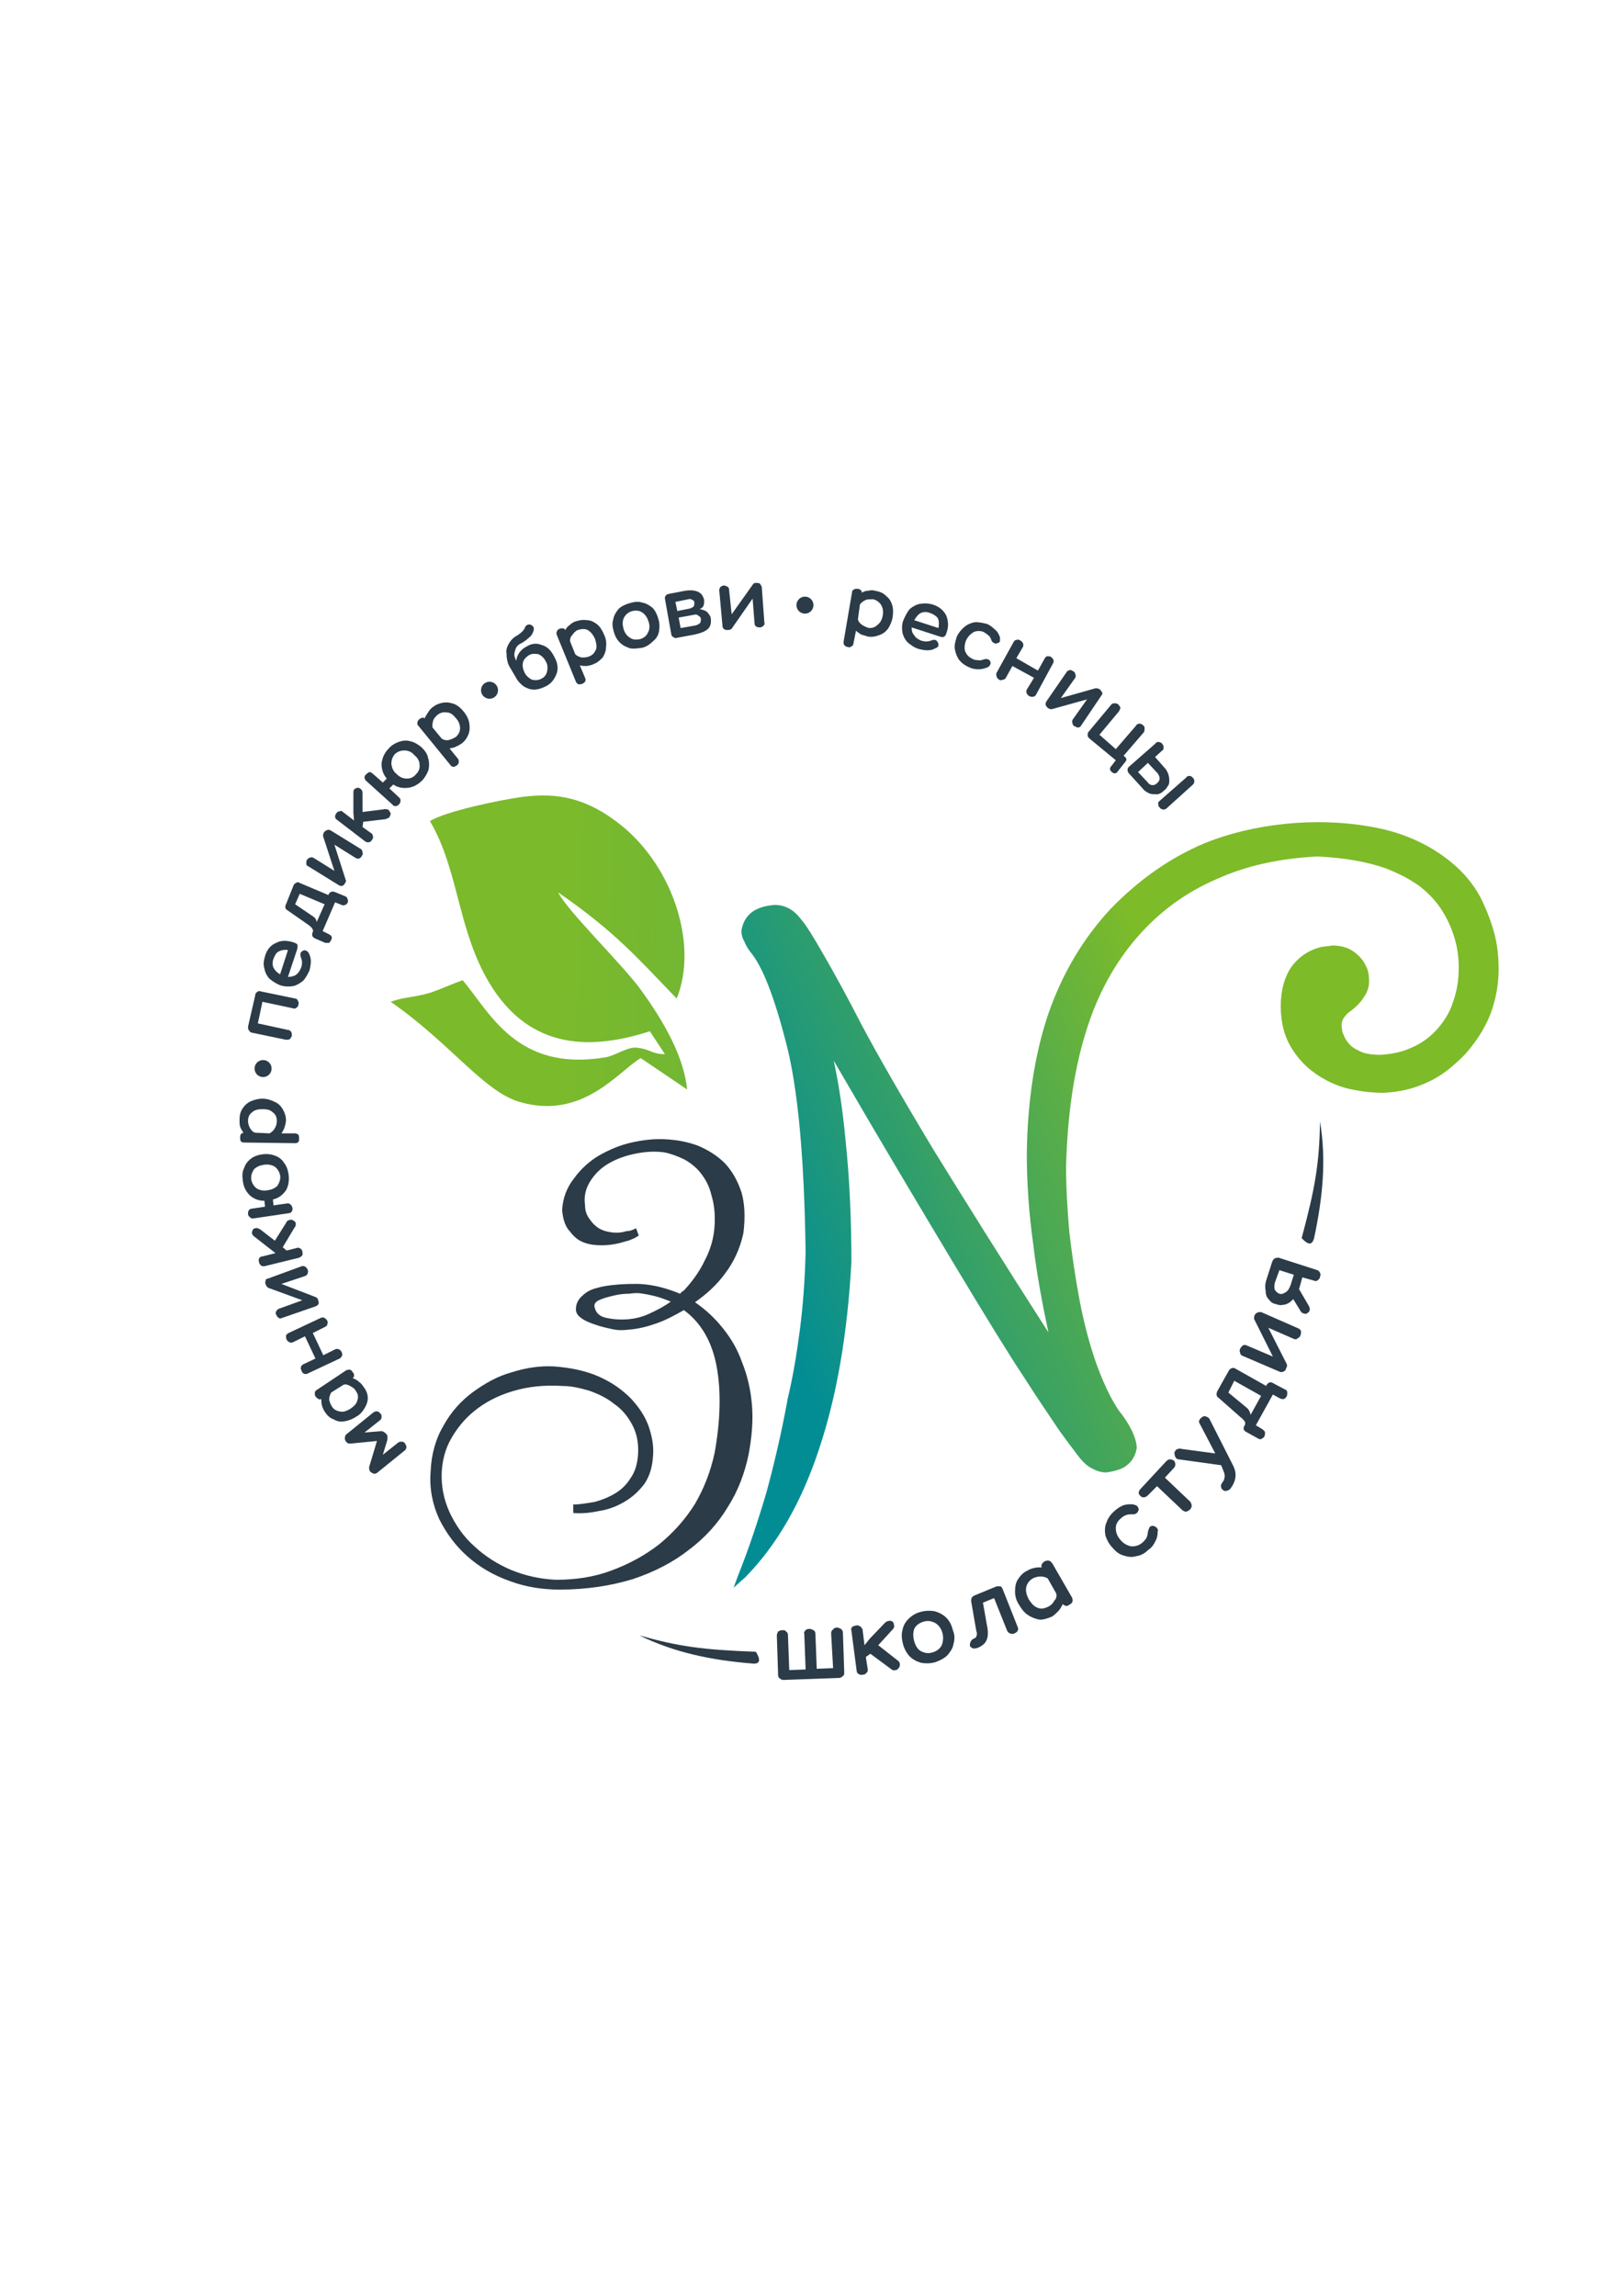
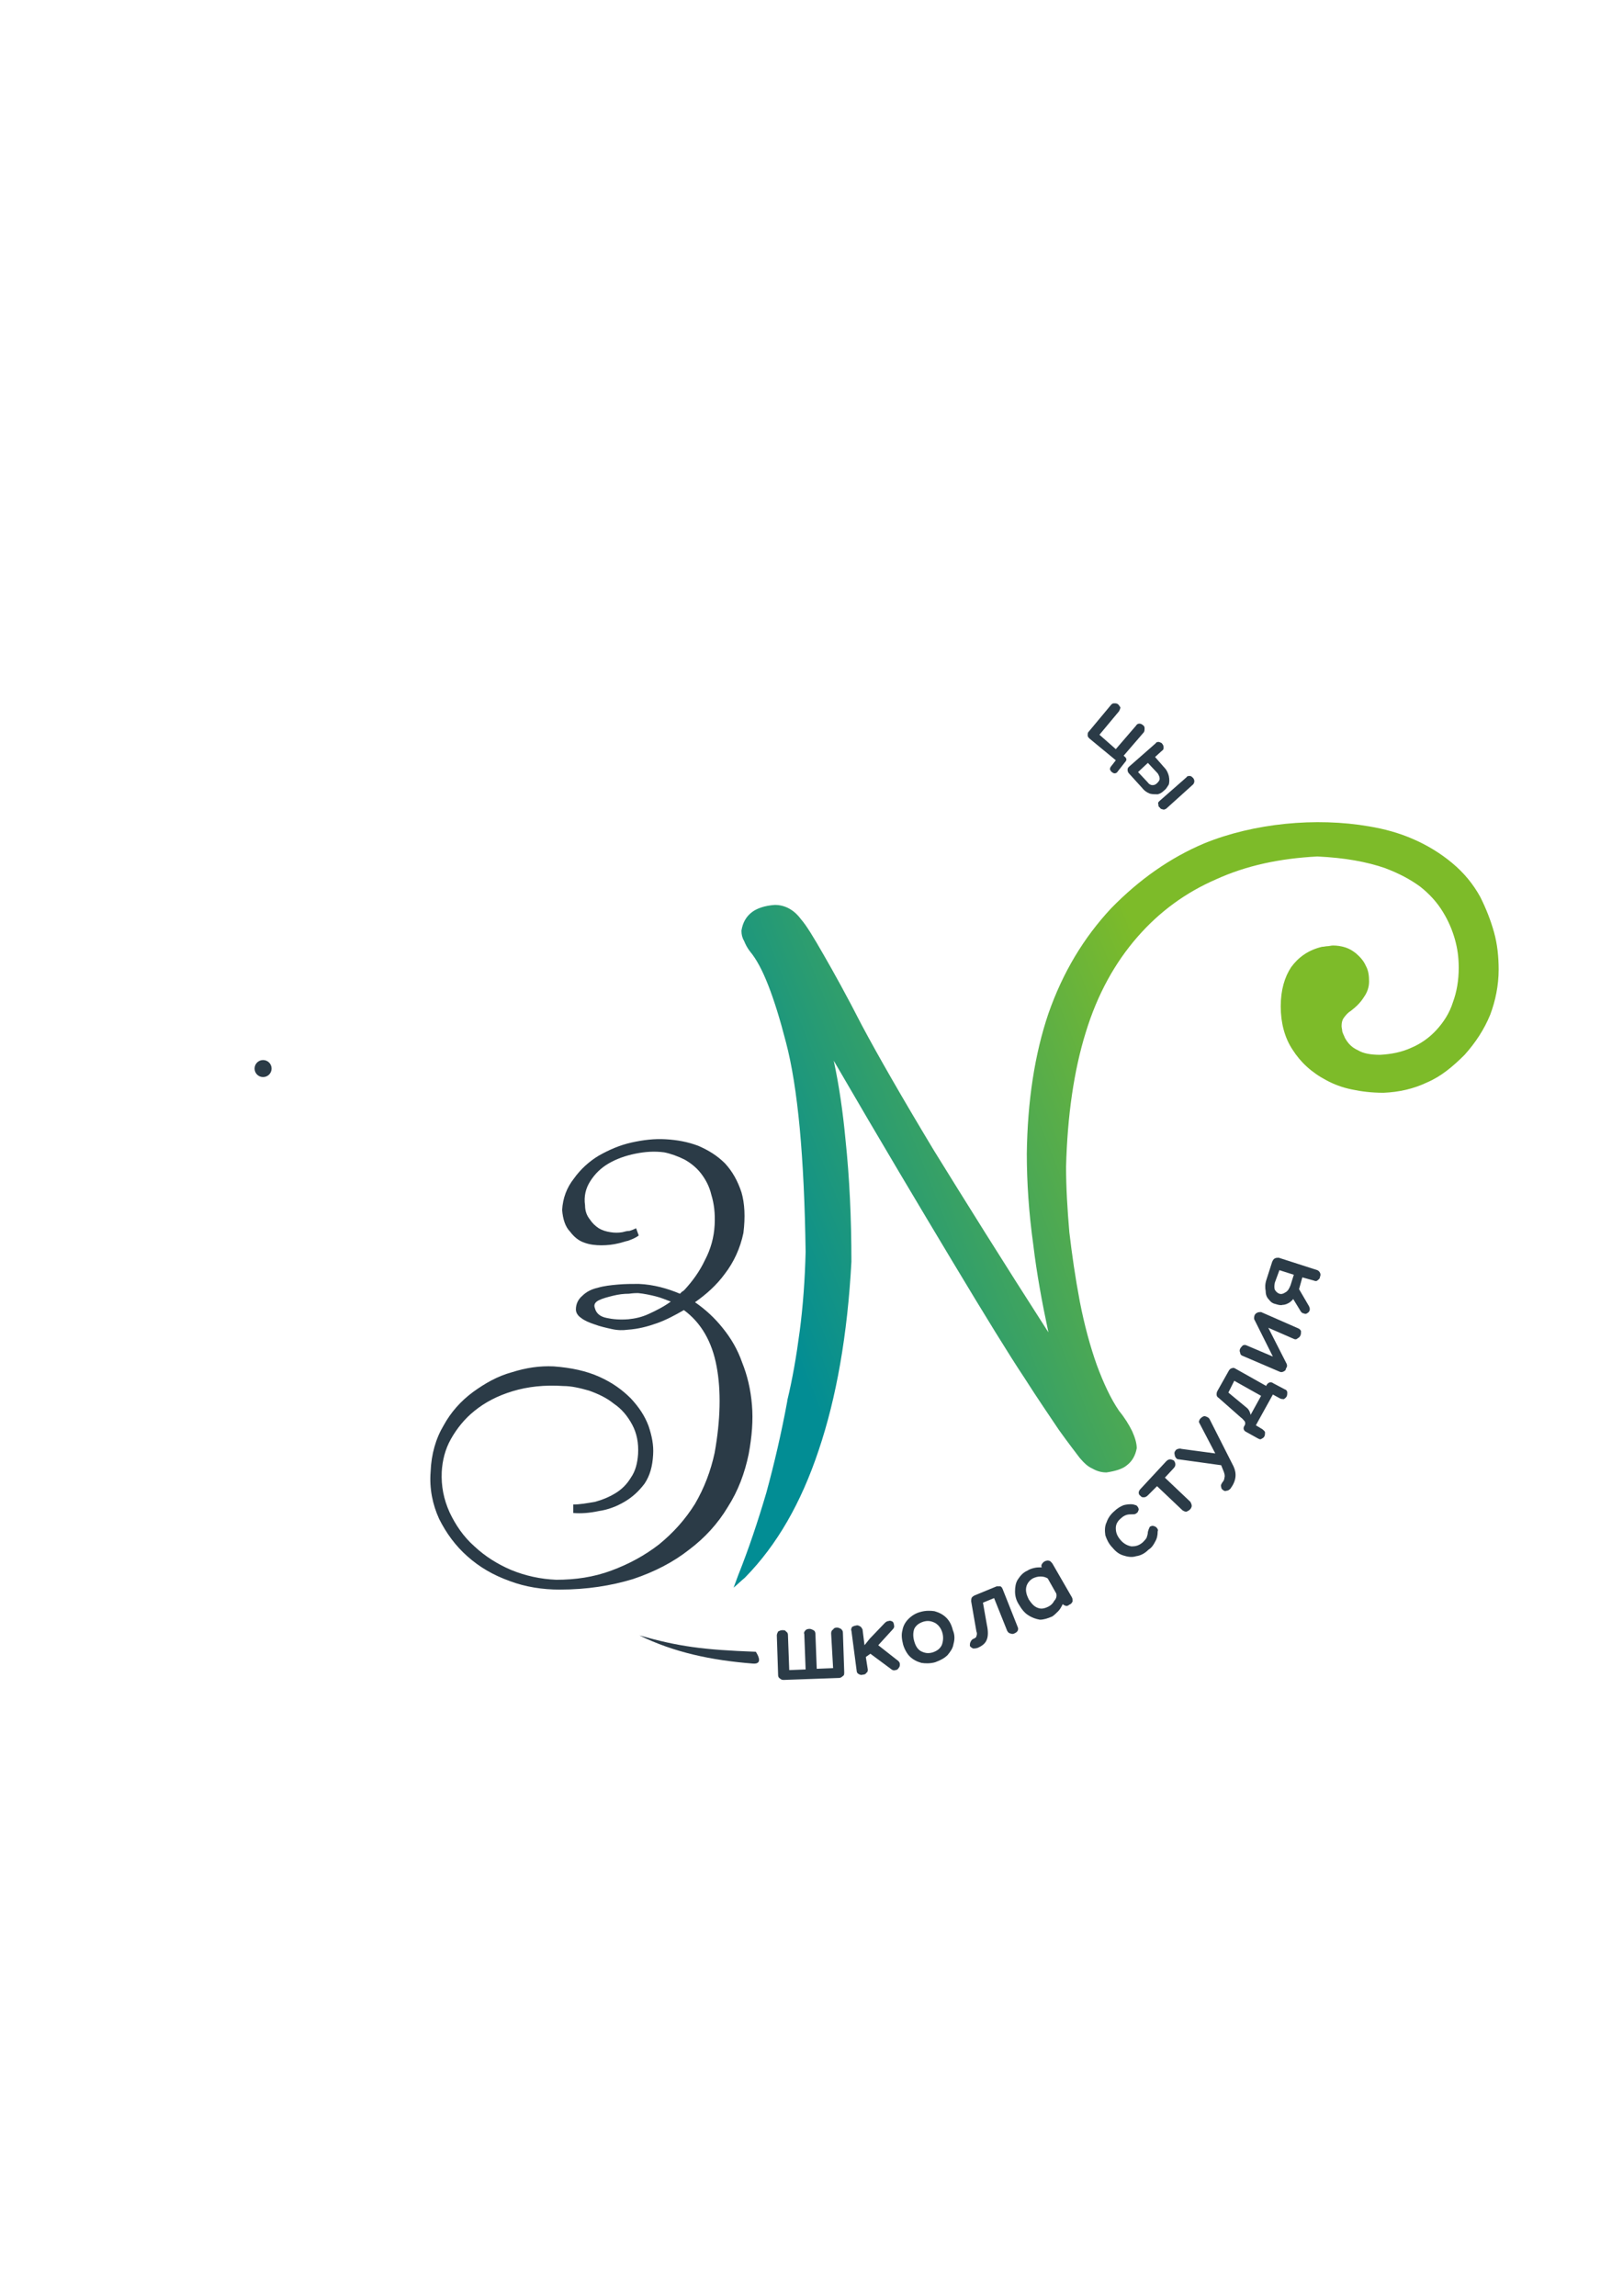
<svg xmlns="http://www.w3.org/2000/svg" xml:space="preserve" width="2480px" height="3508px" version="1.1" style="shape-rendering:geometricPrecision; text-rendering:geometricPrecision; image-rendering:optimizeQuality; fill-rule:evenodd; clip-rule:evenodd" viewBox="0 0 2480 3507">
  <defs>
    <style type="text/css">
   
    .fil3 {fill:#2B3B47}
    .fil2 {fill:#2B3B47;fill-rule:nonzero}
    .fil0 {fill:url(#id0)}
    .fil1 {fill:url(#id1)}
   
  </style>
    <linearGradient id="id0" gradientUnits="userSpaceOnUse" x1="1812.65" y1="1617.19" x2="1138.8" y2="1883.21">
      <stop offset="0" style="stop-opacity:1; stop-color:#7DBB29" />
      <stop offset="1" style="stop-opacity:1; stop-color:#028D94" />
    </linearGradient>
    <linearGradient id="id1" gradientUnits="userSpaceOnUse" x1="844.065" y1="1833.38" x2="3401.31" y2="1907.24">
      <stop offset="0" style="stop-opacity:1; stop-color:#7BBA2B" />
      <stop offset="1" style="stop-opacity:1; stop-color:#068F90" />
    </linearGradient>
  </defs>
  <g id="Слой_x0020_1">
    <g id="_1583961496112">
      <path class="fil0" d="M1203 2139c8,-33 14,-68 19,-106 5,-38 8,-79 9,-121 -1,-72 -4,-135 -9,-189 -5,-53 -12,-97 -21,-131 -9,-35 -18,-64 -27,-87 -9,-23 -18,-40 -28,-52 -4,-5 -7,-11 -9,-16 -3,-5 -4,-10 -4,-15l0 0 0 -1c2,-12 7,-21 16,-28 8,-6 20,-10 35,-11l0 0c15,0 29,7 40,22 8,9 19,27 35,55 15,26 35,62 58,107 24,45 60,108 110,191 47,76 105,169 175,278 -10,-47 -18,-91 -23,-133 -7,-50 -10,-97 -10,-140l0 0c1,-80 12,-152 33,-214 22,-63 54,-116 96,-161l0 0c43,-44 90,-77 142,-99 76,-31 171,-40 252,-26 24,4 45,10 64,18 24,10 45,23 63,38 18,15 32,32 43,52 9,18 16,36 21,54 5,18 7,37 7,57l0 0c0,24 -5,48 -13,69 -9,22 -22,42 -39,61 -18,18 -36,33 -57,42 -21,10 -43,15 -67,16l0 0c-18,0 -34,-2 -48,-5 -15,-3 -28,-8 -39,-14l0 0c-23,-12 -40,-28 -52,-47 -12,-18 -18,-41 -18,-66l0 0c0,-25 6,-45 16,-60 11,-15 26,-26 47,-31l0 0c3,0 6,-1 9,-1 2,0 5,-1 8,-1 6,0 13,1 19,3 6,2 11,5 16,9l0 0c7,6 12,12 15,19 4,7 5,15 5,24l0 0c0,9 -3,17 -8,24 -5,8 -11,14 -20,21 -5,3 -8,7 -11,11 -2,3 -3,7 -3,12 0,3 1,5 1,8 1,4 3,7 4,10l0 0c5,9 11,15 20,19 8,5 20,7 34,7l0 0c17,-1 33,-4 48,-11 14,-6 27,-15 38,-27 11,-12 20,-26 25,-42 6,-16 9,-34 9,-53l0 0c0,-16 -2,-30 -6,-44 -4,-14 -10,-28 -18,-41 -9,-15 -21,-28 -35,-39 -15,-11 -32,-20 -53,-28 -14,-5 -30,-9 -47,-12 -17,-3 -36,-5 -57,-6 -58,3 -109,14 -155,35 -46,20 -86,49 -120,88l0 0c-34,39 -61,87 -79,146 -18,58 -28,127 -30,205l0 0c0,32 2,65 5,100 4,34 9,69 16,106 7,36 16,69 26,97 10,27 21,51 34,70 9,11 15,21 20,31 4,9 7,18 7,26l0 0 0 0c-2,11 -7,20 -15,26 -7,6 -18,9 -31,11l-1 0 0 0c-7,0 -14,-2 -21,-6 -7,-3 -13,-9 -19,-16l0 0c-6,-8 -17,-22 -32,-43 -14,-21 -32,-47 -53,-80 -22,-33 -59,-93 -110,-178 -48,-80 -109,-182 -181,-306 8,37 14,78 18,121 6,57 9,119 9,186l0 0c-6,112 -23,208 -50,288 -27,81 -64,145 -112,194l-1 1c-6,5 -11,10 -17,15l7 -19c16,-40 30,-82 43,-126 12,-44 23,-91 32,-140l0 -1z" />
-       <path class="fil1" d="M1016 1610c-21,0 -22,-8 -44,-10 -14,-1 -33,13 -48,15 -134,22 -175,-68 -217,-118 -22,8 -29,12 -49,19 -27,8 -39,6 -61,14 92,64 142,137 197,153 96,28 150,-46 185,-67l71 48c-5,-49 -34,-102 -72,-154 -28,-38 -112,-120 -125,-147 87,60 121,100 181,162 33,-81 -5,-200 -84,-264 -53,-43 -99,-51 -152,-44 -31,4 -118,22 -141,37 44,75 42,165 90,246 64,108 162,102 246,75l23 35z" />
    </g>
    <g id="_1583961495888">
-       <path class="fil2" d="M529 2202c-2,-2 -2,-3 -2,-6 0,-2 1,-4 2,-5l42 -34c2,-1 4,-2 6,-1 1,0 3,1 4,3 2,1 2,3 2,5 0,2 0,3 -2,5l-24 19 25 -2c2,0 3,0 4,1 2,1 3,2 4,3 1,1 2,2 2,4 0,2 0,3 0,5l-7 23 24 -19c2,-1 3,-1 5,-1 2,0 4,1 5,3 1,2 2,3 2,5 0,2 -1,4 -2,5l-42 34c-2,2 -4,2 -6,2 -2,-1 -4,-2 -5,-3 -2,-2 -2,-5 -2,-7l12 -40 -41 4c-3,0 -5,-1 -6,-3zm-46 -68c-2,-2 -2,-4 -2,-6 0,-2 1,-4 3,-5l45 -30c2,-1 4,-1 6,-1 2,1 3,2 4,4 2,2 2,3 2,5 0,2 -1,3 -2,4 3,1 7,3 10,6 3,2 5,5 7,8 4,5 6,11 6,16 0,6 -2,11 -5,16 -3,5 -7,10 -13,13 -6,4 -12,6 -18,7 -6,1 -11,0 -16,-3 -6,-2 -10,-6 -14,-12 -1,-2 -3,-5 -4,-9 -1,-3 -1,-7 -1,-10 -1,0 -3,1 -4,0 -2,-1 -3,-2 -4,-3zm61 -9c-2,-4 -5,-6 -9,-8 -3,-2 -7,-3 -10,-2l-19 12c-2,4 -3,7 -3,11 1,4 2,7 4,10 3,5 7,7 13,8 5,1 10,-1 15,-4 6,-4 10,-8 11,-13 2,-5 1,-10 -2,-14zm-106 -79c-1,-2 -1,-4 -1,-6 1,-2 2,-3 4,-4l49 -23c2,-1 4,-1 6,0 1,1 3,2 4,4 1,2 1,4 0,6 0,2 -2,3 -4,4l-18 9 16 34 18 -9c2,-1 4,-1 6,0 2,1 3,2 4,4 1,2 1,4 1,5 -1,2 -2,4 -4,5l-49 23c-2,1 -4,1 -6,0 -1,-1 -3,-2 -3,-4 -1,-2 -2,-4 -1,-6 0,-2 2,-3 3,-4l19 -9 -16 -34 -18 9c-2,1 -4,1 -6,0 -2,-1 -3,-2 -4,-4zm-32 -84c-1,-2 -1,-4 0,-6 0,-2 1,-3 3,-3l52 -19c2,-1 4,0 6,1 1,1 2,2 3,4 1,2 1,4 0,6 0,2 -2,3 -4,4l-36 12 52 20c2,1 4,2 4,5 1,1 1,3 1,5 -1,2 -2,3 -4,4l-52 18c-2,1 -4,1 -5,0 -2,-1 -3,-3 -4,-5 -1,-2 -1,-3 0,-5 1,-2 2,-3 4,-4l36 -13 -52 -19c-2,-1 -3,-3 -4,-5zm31 -94c1,-3 3,-4 6,-5 2,0 4,0 5,1 2,1 3,2 4,4 0,3 0,5 -2,7l-18 30 6 5 16 -4c2,-1 3,0 5,1 2,1 3,3 3,5 1,2 0,4 0,5 -1,2 -3,3 -5,4l-53 13c-2,0 -4,0 -5,-1 -2,-2 -3,-3 -3,-5 -1,-2 -1,-4 0,-6 1,-2 3,-3 5,-3l20 -5 -9 -7 -23 -18c-2,-1 -3,-3 -4,-5 0,-2 0,-3 1,-5 1,-2 2,-3 4,-3 2,-1 5,0 8,2l22 17 17 -27zm-66 -65c-1,-7 -1,-13 2,-19 2,-6 5,-10 10,-14 5,-4 11,-6 18,-7 7,-1 14,0 19,2 6,2 11,6 14,11 4,5 6,11 7,18 1,9 0,17 -4,24 -5,7 -11,12 -20,14l1 9 21 -3c2,0 4,0 5,2 2,1 2,3 3,5 0,2 0,4 -1,5 -1,2 -3,3 -5,3l-54 8c-2,0 -4,0 -5,-2 -2,-1 -3,-3 -3,-5 0,-2 0,-4 1,-5 1,-2 3,-3 5,-3l20 -3 -1 -9c-9,0 -16,-3 -22,-8 -6,-6 -10,-13 -11,-23zm57 -8c-1,-5 -4,-10 -8,-13 -5,-3 -10,-4 -17,-3 -6,1 -11,3 -15,7 -3,5 -5,10 -4,16 1,5 4,10 8,13 5,3 10,4 17,3 6,-1 11,-3 15,-7 3,-5 5,-10 4,-16zm-62 -84c0,-7 1,-12 4,-17 3,-5 7,-9 13,-12 5,-2 11,-4 18,-4 7,0 13,2 19,5 5,2 9,6 12,11 3,5 5,11 5,17 0,3 -1,7 -2,10 -1,4 -3,7 -5,10l21 0c2,0 3,1 5,2 1,2 1,4 1,6 0,2 0,4 -1,5 -2,2 -3,2 -6,2l-77 -1c-2,0 -3,0 -5,-2 -1,-1 -1,-3 -1,-6 0,-4 1,-6 5,-7 -2,-3 -4,-6 -5,-9 -1,-3 -1,-7 -1,-10zm57 1c0,-6 -2,-10 -6,-13 -4,-4 -9,-5 -16,-5 -6,0 -12,1 -16,5 -4,3 -6,7 -6,13 0,4 1,7 3,11 2,3 4,6 8,7l22 1c3,-2 6,-4 8,-8 2,-3 3,-7 3,-11zm-33 -192c0,-2 1,-4 3,-5 1,-1 3,-2 5,-1l53 11c2,0 4,2 4,3 1,2 2,4 1,6 0,2 -1,4 -3,5 -1,1 -3,2 -5,1l-47 -10 -7 33 46 10c3,0 4,2 5,3 1,2 1,4 1,6 -1,2 -2,4 -3,5 -2,1 -4,1 -6,1l-53 -11c-2,-1 -3,-2 -4,-4 -1,-1 -1,-3 -1,-5l11 -48zm70 -42c2,-5 2,-11 0,-15 -1,-3 -1,-5 -1,-7 1,-2 2,-3 4,-4 1,-1 3,-1 5,0 2,1 3,2 4,4 2,4 3,8 3,12 0,5 -1,9 -2,14 -3,6 -6,12 -10,16 -5,4 -10,7 -15,8 -6,1 -12,1 -19,-1 -6,-2 -12,-6 -17,-10 -4,-4 -7,-10 -8,-16 -2,-6 -1,-12 1,-19 3,-10 9,-17 17,-20 7,-4 16,-4 26,-1 3,1 5,2 6,3 1,2 1,4 0,8l-14 42c4,0 9,-1 12,-3 4,-3 6,-6 8,-11zm-42 -14c-2,5 -2,10 0,14 2,4 6,8 10,10l12 -37c-5,-1 -10,0 -14,2 -4,2 -6,6 -8,11zm84 -98c2,-4 5,-5 9,-4l17 7c2,1 3,3 3,4 1,2 1,4 0,6 -1,1 -2,3 -4,3 -1,1 -3,1 -5,0l-10 -4 -19 44 10 5c2,1 3,2 4,4 0,1 0,3 -1,5 -1,1 -2,3 -3,4 -2,0 -4,0 -6,0l-16 -7c-4,-2 -5,-5 -3,-10 1,-2 0,-3 -1,-5 -1,-2 -3,-3 -5,-5l-33 -23c-2,-1 -3,-3 -3,-4 0,-2 0,-3 1,-5l12 -30c1,-1 2,-2 4,-3 1,-1 3,-1 4,0l45 19 0 -1zm-44 -1l-7 16 28 19c3,2 4,4 5,8l12 -27 -38 -16zm37 -94c1,-1 3,-3 4,-3 2,-1 4,-1 6,0l47 29c1,1 2,3 2,5 1,2 0,3 -1,5 -1,2 -2,3 -4,4 -2,1 -4,0 -6,-1l-32 -20 17 53c1,2 1,4 -1,6 -1,2 -2,3 -4,4 -2,0 -4,0 -5,-1l-47 -29c-2,-1 -3,-2 -3,-4 0,-2 0,-4 1,-6 1,-1 3,-3 4,-3 2,-1 4,-1 6,0l32 20 -17 -52c-1,-2 0,-4 1,-7zm91 -35c3,-1 6,0 8,1 1,2 2,3 3,5 0,2 -1,4 -2,6 -1,1 -3,2 -6,3l-34 4 -1 8 14 10c1,1 2,3 2,5 0,2 0,3 -2,5 -1,2 -2,3 -4,3 -2,1 -4,0 -6,-1l-43 -33c-2,-1 -3,-3 -3,-5 0,-2 1,-4 2,-5 1,-2 3,-3 5,-3 2,-1 3,-1 5,1l17 13 -1 -12 0 -29c0,-3 0,-5 1,-6 1,-2 3,-2 5,-3 1,0 3,0 4,1 3,2 4,4 4,8l0 28 32 -4zm8 -93c4,-5 10,-8 15,-10 6,-2 12,-3 18,-1 6,1 12,5 17,9 5,5 9,10 10,16 2,6 2,12 1,18 -2,6 -5,11 -9,16 -7,7 -14,11 -22,12 -8,1 -16,0 -23,-5l-6 6 15 14c2,2 2,3 2,5 0,2 -1,4 -2,5 -2,2 -3,3 -5,3 -2,0 -4,0 -5,-2l-41 -37c-1,-1 -2,-3 -2,-5 0,-2 1,-3 3,-5 1,-1 3,-2 4,-3 2,0 4,1 5,2l16 14 6 -6c-6,-7 -8,-15 -8,-23 1,-8 4,-16 11,-23zm42 39c4,-4 6,-9 5,-15 0,-5 -3,-10 -8,-14 -4,-5 -10,-7 -15,-7 -6,0 -11,2 -15,6 -4,5 -5,10 -5,15 1,6 3,11 8,15 5,5 10,7 16,7 5,0 10,-2 14,-7zm25 -102c5,-4 10,-6 16,-7 6,-1 11,0 17,2 5,2 10,6 14,11 5,6 8,12 9,18 1,6 1,11 -1,17 -2,5 -5,10 -10,14 -3,2 -6,4 -9,5 -3,2 -7,2 -10,3l13 16c1,1 1,3 1,5 0,2 -1,3 -3,5 -2,1 -3,2 -5,2 -2,0 -4,-1 -5,-3l-49 -60c-1,-1 -2,-3 -1,-5 0,-2 1,-3 3,-5 3,-2 6,-3 8,-1 1,-3 3,-6 5,-9 2,-3 4,-6 7,-8zm36 45c4,-4 6,-8 6,-13 0,-5 -2,-11 -7,-16 -4,-5 -8,-8 -13,-8 -5,-1 -10,0 -15,4 -2,2 -5,5 -6,8 -1,4 -2,8 -1,11l14 17c3,2 7,3 11,2 4,-1 8,-3 11,-5zm108 -138c8,-5 16,-5 23,-2 8,2 14,8 19,18 3,5 5,11 5,17 0,6 -2,11 -5,16 -3,5 -7,9 -13,12 -6,3 -12,5 -18,5 -6,0 -11,-2 -16,-5 -5,-4 -9,-8 -12,-14l-10 -17c-3,-6 -4,-13 -4,-19 -1,-6 1,-11 4,-16 3,-5 7,-9 13,-12 2,-2 5,-3 6,-5 2,-1 3,-3 5,-6 0,-2 2,-4 4,-5 1,0 3,-1 5,0 2,1 3,2 4,3 1,2 1,4 0,7 -1,3 -3,7 -6,9 -3,3 -7,6 -12,9 -5,2 -9,6 -10,12 -2,5 -1,10 2,15 0,-4 2,-9 5,-13 3,-4 7,-7 11,-9zm23 49c4,-2 7,-6 8,-11 1,-5 1,-10 -2,-15 -3,-6 -7,-9 -11,-11 -5,-1 -10,-1 -14,1 -5,3 -9,7 -10,12 -1,5 0,10 3,16 3,5 7,8 11,10 5,1 10,1 15,-2zm51 -87c6,-2 12,-3 18,-2 6,0 11,3 15,6 5,4 8,9 11,16 3,6 4,13 3,19 0,6 -2,11 -5,16 -4,4 -8,8 -14,10 -3,2 -7,2 -10,3 -4,0 -8,0 -11,-1l8 19c1,2 1,4 0,6 -1,1 -3,3 -4,3 -2,1 -4,1 -6,1 -2,-1 -3,-2 -4,-4l-29 -71c-1,-2 -1,-4 0,-6 0,-1 2,-3 4,-4 4,-1 7,-1 9,2 1,-3 4,-6 7,-8 2,-2 5,-4 8,-5zm22 53c5,-2 8,-6 10,-11 1,-5 0,-10 -2,-16 -3,-6 -6,-10 -11,-13 -4,-2 -9,-2 -15,0 -3,1 -6,4 -8,7 -3,3 -4,6 -4,10l8 20c3,3 6,4 10,5 4,0 8,0 12,-2zm61 -81c7,-2 13,-3 19,-1 6,1 11,4 16,8 4,4 7,10 9,17 2,6 2,13 1,19 -1,6 -4,11 -9,15 -4,4 -9,8 -16,10 -7,1 -13,2 -19,1 -6,-2 -11,-4 -16,-9 -4,-4 -7,-9 -9,-16 -2,-7 -3,-13 -1,-19 1,-6 4,-11 8,-16 4,-4 10,-7 17,-9zm16 55c6,-2 10,-5 12,-10 3,-5 3,-11 1,-17 -2,-6 -5,-11 -10,-14 -4,-3 -10,-3 -15,-2 -6,2 -10,5 -13,11 -2,5 -2,10 0,17 2,6 5,10 10,13 4,3 9,3 15,2zm108 -33c1,8 0,14 -5,18 -5,4 -11,6 -20,8l-27 5c-2,1 -3,0 -5,-1 -1,0 -2,-2 -3,-3l-10 -56c0,-2 0,-3 1,-4 1,-2 2,-2 4,-3l26 -5c6,-1 13,-1 18,1 6,2 9,6 11,13 0,3 0,6 -1,9 -1,2 -3,4 -6,5 5,1 8,2 11,4 3,3 5,6 6,9zm-31 -14c2,-1 4,-2 5,-3 1,-2 1,-4 1,-6 0,-2 -1,-3 -3,-4 -2,-1 -4,-2 -6,-1l-20 4 3 14 20 -4zm-15 30l23 -4c3,-1 5,-2 7,-4 1,-2 1,-4 1,-6 0,-2 -2,-4 -4,-5 -2,-2 -4,-2 -8,-1l-22 4 3 16zm115 -69c2,0 4,0 6,1 1,1 2,3 3,5l4 55c1,2 0,3 -2,5 -1,1 -3,2 -5,2 -2,0 -3,0 -5,-1 -2,-1 -3,-3 -3,-5l-3 -38 -32 46c-1,1 -3,2 -6,2 -2,0 -4,0 -5,-1 -2,-1 -3,-3 -3,-5l-5 -55c0,-2 1,-3 2,-5 2,-1 3,-2 5,-2 2,0 4,1 6,2 1,1 2,2 2,4l4 38 32 -45c1,-2 3,-3 5,-3zm182 12c6,1 12,3 16,7 5,4 8,8 10,14 2,6 2,12 1,19 -1,7 -4,13 -7,18 -4,5 -8,8 -14,10 -5,2 -11,3 -17,2 -3,-1 -6,-2 -10,-3 -3,-2 -6,-4 -8,-6l-4 20c0,2 -1,3 -3,4 -1,1 -3,2 -5,1 -2,0 -4,-1 -5,-2 -2,-2 -2,-3 -2,-6l13 -76c0,-2 1,-3 3,-4 1,-1 3,-1 6,-1 4,1 6,3 6,6 3,-2 6,-3 10,-3 3,-1 7,-1 10,0zm-9 57c5,0 9,-1 13,-5 4,-3 7,-8 8,-15 1,-6 0,-11 -3,-16 -3,-4 -7,-7 -12,-8 -4,0 -8,0 -11,1 -4,2 -7,4 -9,7l-3 22c0,3 2,6 6,9 3,2 7,4 11,5zm79 19c6,2 11,2 16,0 2,-1 4,-1 6,-1 2,1 3,2 4,4 1,1 1,3 1,5 -1,2 -2,3 -5,4 -3,2 -7,3 -12,3 -4,0 -9,-1 -13,-2 -7,-2 -12,-6 -17,-10 -4,-4 -7,-10 -8,-15 -1,-6 -1,-12 1,-18 3,-7 6,-13 10,-18 5,-4 10,-7 16,-8 6,-1 12,-1 19,1 10,3 17,9 21,17 3,8 4,17 0,27 0,2 -2,4 -3,5 -1,1 -4,1 -7,0l-43 -14c0,5 1,9 4,12 2,4 6,6 10,8zm14 -42c-5,-2 -9,-2 -14,0 -4,2 -7,6 -10,11l37 12c1,-6 1,-11 -1,-15 -2,-3 -6,-6 -12,-8zm94 42c-1,-3 -2,-6 -5,-8 -2,-2 -4,-3 -7,-5 -5,-2 -10,-2 -15,0 -5,3 -9,7 -12,13 -2,6 -3,12 -1,17 2,5 6,9 11,11 3,2 6,2 8,2 3,1 6,0 9,-1 3,-1 5,-1 7,0 1,0 3,2 3,3 1,2 1,3 0,5 -1,2 -2,3 -4,4 -5,2 -9,3 -14,3 -5,0 -10,-1 -14,-3 -7,-3 -12,-7 -16,-12 -3,-5 -5,-10 -6,-16 -1,-6 1,-12 3,-19 3,-6 7,-11 12,-15 5,-4 10,-6 16,-7 6,0 12,1 19,3 4,2 8,5 11,8 4,3 6,7 8,12 0,3 0,4 0,6 -1,2 -2,3 -4,3 -2,1 -3,1 -5,0 -2,-1 -3,-2 -4,-4zm91 25c1,1 3,3 4,5 0,2 0,3 -1,5l-26 48c-1,2 -3,3 -5,3 -2,0 -4,0 -5,-1 -2,-1 -3,-2 -4,-4 -1,-2 -1,-4 0,-6l11 -18 -33 -18 -10 18c-1,2 -3,3 -5,3 -2,1 -4,1 -5,0 -2,-1 -4,-3 -4,-5 -1,-2 -1,-4 0,-6l26 -47c1,-2 3,-3 5,-3 2,-1 3,0 5,1 2,1 3,2 4,4 1,2 1,4 0,6l-10 17 33 19 10 -18c1,-2 2,-3 4,-4 2,0 4,0 6,1zm75 50c1,1 2,3 3,4 1,2 0,4 -1,5l-31 46c-1,2 -3,3 -5,3 -1,0 -3,-1 -5,-2 -2,-1 -3,-2 -3,-4 -1,-2 -1,-4 0,-6l22 -31 -54 15c-1,0 -3,0 -6,-2 -1,-1 -2,-2 -3,-4 -1,-2 0,-4 1,-6l31 -45c1,-2 3,-2 5,-3 2,0 3,1 5,2 2,1 3,3 3,4 1,2 1,4 0,6l-22 31 53 -15c2,0 4,0 7,2z" />
      <path class="fil2" d="M1718 1155c4,3 4,6 1,9l-11 14c-1,2 -3,3 -5,3 -1,0 -3,-1 -4,-2 -2,-1 -2,-3 -3,-4 0,-2 1,-4 2,-5l7 -9 -40 -33c-2,-2 -3,-3 -3,-5 0,-2 0,-4 1,-5l35 -42c2,-2 3,-2 5,-2 2,0 4,0 6,2 1,1 2,3 3,4 0,2 -1,4 -2,6l-30 36 25 22 31 -36c1,-2 3,-3 5,-3 2,0 4,1 5,2 2,1 3,3 3,5 0,2 0,4 -1,6l-31 36 1 1zm61 17c4,4 6,9 7,13 1,5 1,9 0,13 -2,3 -4,7 -7,9 -3,3 -6,5 -10,6 -4,0 -8,0 -12,-1 -5,-2 -9,-5 -12,-9l-20 -22c-1,-1 -2,-3 -2,-5 0,-2 0,-3 2,-5l41 -36c1,-2 3,-2 5,-2 2,1 4,1 5,3 1,1 2,3 2,5 0,2 0,4 -2,5l-11 10 14 16zm34 15c1,-2 3,-2 5,-2 2,0 3,1 5,3 1,1 2,3 2,5 0,2 -1,4 -2,5l-41 37c-2,1 -4,2 -5,1 -2,0 -4,-1 -5,-3 -2,-1 -2,-3 -2,-5 -1,-2 0,-3 2,-5l41 -36zm-59 8c2,3 5,4 7,4 3,0 5,-1 7,-3 2,-2 4,-4 4,-7 0,-2 -1,-5 -3,-8l-15 -16 -15 14 15 16z" />
    </g>
    <circle class="fil3" cx="402" cy="1632" r="13" />
-     <circle class="fil3" cx="748" cy="1054" r="13" />
-     <circle class="fil3" cx="1230" cy="924" r="13" />
    <path class="fil2" d="M1279 2486c2,0 4,1 6,2 2,2 3,3 3,6l2 60c0,3 0,5 -2,6 -2,2 -4,3 -6,3l-84 3c-2,0 -4,0 -6,-2 -2,-1 -3,-3 -3,-5l-2 -61c0,-2 1,-4 2,-6 2,-1 4,-2 6,-2 3,0 5,0 6,2 2,1 3,3 3,5l2 54 25 -1 -2 -54c-1,-2 0,-4 2,-6 1,-1 3,-2 6,-2 2,0 4,1 6,2 2,1 3,3 3,6l2 53 25 -1 -3 -53c0,-3 1,-5 3,-6 1,-2 3,-3 6,-3zm91 49c3,2 5,4 5,7 0,2 0,4 -2,6 -1,2 -3,3 -5,3 -2,1 -5,0 -7,-2l-31 -23 -7 5 3 19c0,2 0,4 -2,5 -1,2 -3,3 -6,3 -2,1 -4,0 -6,-1 -2,-1 -3,-3 -3,-5l-8 -61c-1,-2 0,-4 1,-6 2,-1 4,-2 6,-2 2,-1 4,0 6,1 2,1 3,3 4,5l3 24 8 -10 23 -24c2,-2 4,-3 6,-3 2,-1 4,0 6,1 1,1 2,3 2,5 1,3 0,5 -3,8l-21 23 28 22zm37 -73c7,-2 15,-2 21,-1 7,2 13,5 18,10 5,5 8,11 10,19 3,7 3,14 1,21 -1,7 -5,12 -9,17 -5,5 -11,8 -19,11 -7,2 -15,2 -21,1 -7,-2 -13,-5 -18,-10 -4,-4 -8,-11 -10,-18 -2,-8 -3,-15 -1,-22 1,-6 4,-12 9,-17 5,-5 11,-9 19,-11zm18 62c6,-2 11,-5 14,-11 2,-5 3,-12 1,-19 -2,-7 -6,-12 -11,-15 -6,-3 -11,-4 -18,-2 -6,2 -11,5 -14,11 -2,6 -2,12 0,19 2,7 5,12 10,15 6,3 11,4 18,2zm98 -101c2,0 4,0 5,0 2,0 3,2 4,4l23 58c1,2 1,4 0,6 -1,2 -3,3 -5,4 -2,1 -4,1 -6,0 -2,0 -4,-2 -5,-4l-20 -50 -17 7 6 34c2,9 2,17 0,22 -2,6 -7,10 -14,13 -3,1 -5,1 -7,1 -2,-1 -4,-2 -5,-4 0,-2 0,-4 1,-6 1,-2 2,-4 5,-5 2,-1 4,-2 4,-4 1,-2 1,-5 0,-7l-8 -46c0,-2 0,-4 1,-6 1,-1 2,-2 4,-3l34 -14zm73 -38c2,-1 5,-2 7,-1 2,0 3,2 5,4l30 52c1,2 1,4 1,6 -1,2 -2,4 -5,5 -2,2 -4,2 -5,2 -2,-1 -4,-1 -5,-3 -2,4 -4,8 -7,11 -3,3 -6,6 -9,8 -7,3 -13,5 -19,5 -6,-1 -12,-3 -18,-7 -5,-3 -10,-9 -14,-16 -4,-6 -6,-13 -6,-20 0,-7 1,-13 4,-18 4,-6 8,-11 15,-14 3,-2 6,-3 10,-4 4,-1 8,-1 12,-1 -1,-1 -1,-3 0,-5 1,-1 2,-3 4,-4zm6 69c4,-2 7,-5 9,-9 3,-3 4,-7 3,-11l-13 -23c-3,-2 -7,-3 -11,-3 -4,0 -8,1 -12,3 -5,3 -9,8 -10,14 -1,6 1,12 4,18 4,6 8,11 14,13 5,2 10,1 16,-2zm128 -141c-3,0 -6,0 -9,1 -3,1 -6,3 -8,5 -5,4 -8,9 -8,15 0,7 2,12 7,18 5,6 11,9 17,10 6,0 11,-1 17,-6 2,-2 4,-4 6,-7 1,-3 2,-6 2,-9 1,-4 2,-6 3,-8 2,-1 4,-2 6,-1 1,0 3,1 4,2 2,2 3,4 2,6 0,6 -1,11 -4,16 -2,4 -5,9 -10,12 -6,6 -12,9 -19,10 -6,2 -13,1 -19,-1 -7,-2 -12,-6 -17,-12 -6,-6 -9,-13 -11,-19 -1,-7 -1,-14 2,-20 2,-6 6,-12 12,-17 4,-4 9,-7 14,-9 4,-1 10,-2 15,-1 3,1 5,1 6,3 1,1 2,3 2,5 -1,2 -1,4 -3,5 -2,2 -4,2 -7,2zm52 -81c2,-2 4,-3 6,-3 2,0 4,1 6,2 1,2 2,3 2,6 0,2 -1,4 -3,6l-13 14 39 37c1,2 2,4 2,6 0,2 -1,4 -3,6 -1,1 -3,2 -5,3 -3,0 -4,-1 -6,-2l-39 -37 -14 14c-2,2 -4,3 -6,3 -2,0 -4,0 -5,-2 -2,-1 -3,-3 -3,-5 0,-2 1,-4 3,-6l39 -42zm52 -65c2,-2 3,-3 6,-4 2,0 4,1 6,2 1,1 1,1 2,2l37 73c5,11 4,22 -5,34 -2,2 -4,3 -6,3 -2,1 -4,0 -5,-1 -2,-1 -3,-3 -3,-5 -1,-2 0,-4 2,-7 2,-2 3,-5 3,-7 1,-3 0,-6 -1,-9l-4 -10 -65 -9c-2,0 -3,-1 -3,-1 -2,-2 -3,-4 -3,-6 -1,-3 0,-5 1,-6 1,-2 2,-2 4,-3 2,0 3,-1 5,0l52 7 -23 -44c-1,-2 -2,-3 -2,-5 1,-2 1,-3 2,-4zm101 -51c3,-5 7,-6 11,-3l17 9c3,1 4,3 4,5 0,2 0,4 -1,6 -1,2 -3,3 -4,4 -2,0 -4,0 -6,-1l-11 -6 -26 47 10 6c2,2 4,3 4,5 0,2 0,4 -1,6 -1,2 -3,3 -5,4 -1,1 -3,0 -5,-1l-18 -10c-4,-2 -5,-6 -2,-10 1,-2 1,-4 0,-6 -2,-2 -3,-4 -6,-6l-34 -30c-2,-1 -3,-3 -3,-5 0,-1 0,-3 1,-5l18 -32c1,-1 2,-3 4,-3 2,-1 3,-1 5,0l48 27 0 -1zm-49 -7l-9 18 29 24c2,2 4,5 5,10l16 -29 -41 -23zm31 -100c1,-2 2,-3 4,-4 2,-1 4,-1 6,-1l57 25c2,1 3,2 4,4 0,3 0,5 -1,7 -1,2 -2,3 -4,4 -2,2 -4,2 -6,1l-39 -17 28 55c1,2 1,5 -1,7 0,3 -2,4 -4,5 -2,1 -4,1 -6,0l-56 -24c-3,-1 -4,-3 -4,-5 -1,-2 -1,-4 0,-6 1,-2 3,-4 4,-5 2,-1 4,-1 6,0l40 17 -28 -56c-1,-1 -1,-4 0,-7zm27 -82c1,-2 2,-4 4,-5 2,-1 4,-1 6,-1l59 19c2,1 3,2 4,4 1,2 1,4 0,6 0,3 -2,4 -3,5 -2,2 -4,2 -6,1l-18 -5 -5 18 14 24c2,3 3,6 2,9 -1,2 -2,3 -4,4 -1,1 -3,1 -5,0 -2,0 -4,-2 -5,-4l-11 -18c-1,2 -3,3 -5,5 -3,2 -7,4 -11,4 -3,1 -7,0 -10,-1 -5,-1 -8,-3 -11,-7 -3,-3 -5,-7 -5,-13 -1,-5 -1,-11 1,-17l9 -28zm11 13l-7 19c-1,5 -1,8 0,11 2,3 4,5 7,6 3,1 6,0 9,-2 4,-2 6,-6 8,-11l5 -16 -22 -7z" />
-     <path class="fil3" d="M1989 1891c10,11 16,11 19,0 13,-61 19,-119 9,-178 -1,63 -7,100 -28,178z" />
    <path class="fil3" d="M1155 2523c8,13 6,19 -5,18 -63,-5 -120,-17 -173,-43 60,17 97,22 178,25z" />
    <path class="fil2" d="M1136 1883c-5,24 -15,45 -28,62 -13,18 -29,32 -46,44 16,11 30,24 42,39 13,16 23,33 30,53 8,20 13,41 15,65 2,23 0,48 -5,75 -6,29 -16,56 -32,81 -15,25 -35,47 -59,65 -24,19 -53,34 -86,45 -33,10 -70,16 -112,16 -26,0 -52,-4 -76,-13 -25,-9 -46,-21 -65,-38 -18,-16 -32,-35 -43,-57 -10,-22 -15,-46 -13,-72 1,-27 8,-51 20,-71 11,-20 26,-37 45,-51 18,-13 37,-24 59,-30 22,-7 43,-10 64,-9 27,2 50,7 70,16 20,9 35,20 48,33 12,13 21,26 27,42 5,15 8,29 7,44 -1,18 -5,32 -13,44 -9,12 -19,21 -31,28 -12,7 -25,12 -39,14 -14,3 -27,4 -39,3l0 -13c10,0 21,-2 33,-4 11,-3 21,-7 31,-13 10,-6 18,-14 24,-24 7,-10 10,-22 11,-36 1,-17 -2,-32 -9,-45 -7,-13 -16,-24 -28,-32 -11,-9 -24,-15 -38,-20 -14,-4 -27,-7 -39,-7 -29,-2 -55,1 -78,8 -23,7 -42,17 -58,30 -15,12 -27,27 -36,43 -9,16 -13,33 -14,50 -1,22 3,42 12,62 9,19 21,37 38,52 16,15 35,27 56,36 22,9 45,14 69,15 29,0 57,-4 84,-14 27,-10 51,-23 73,-40 22,-18 40,-38 55,-62 14,-24 24,-50 30,-78 9,-50 10,-95 3,-132 -7,-38 -24,-67 -50,-86 -14,8 -27,15 -41,20 -14,5 -29,9 -45,10 -7,1 -15,1 -24,-1 -9,-2 -18,-4 -26,-7 -9,-3 -16,-6 -21,-10 -6,-4 -8,-9 -8,-13 0,-9 4,-16 10,-21 6,-6 14,-10 23,-12 10,-3 20,-4 31,-5 11,-1 22,-1 32,-1 23,1 44,7 63,15 1,-1 2,-2 3,-3 2,-1 3,-2 4,-3 12,-13 23,-28 31,-45 9,-17 14,-35 15,-54 1,-18 -1,-33 -5,-46 -3,-13 -9,-24 -16,-33 -7,-9 -16,-16 -25,-21 -10,-5 -21,-9 -31,-11 -15,-2 -29,-1 -44,2 -15,3 -29,8 -41,15 -12,7 -21,16 -28,27 -7,11 -10,23 -8,37 0,9 3,16 7,21 4,6 8,10 14,14 5,3 11,5 18,6 6,1 12,1 18,0 4,-1 7,-2 11,-2 3,-1 6,-2 10,-4l4 11c-5,4 -11,6 -16,8 -5,1 -10,3 -15,4 -8,2 -17,3 -26,3 -9,0 -18,-1 -26,-4 -9,-3 -16,-9 -22,-17 -7,-7 -11,-19 -12,-33 1,-18 7,-34 18,-48 10,-14 23,-26 38,-35 16,-9 32,-16 50,-20 18,-4 35,-6 52,-5 18,1 34,4 50,10 16,7 29,15 41,27 11,12 19,26 25,44 5,17 6,38 3,62zm-176 132c10,-1 20,-3 31,-8 11,-5 23,-11 34,-19 -8,-3 -15,-6 -23,-8 -8,-2 -17,-4 -27,-5 -2,0 -7,0 -14,1 -8,0 -16,1 -24,3 -8,2 -16,4 -22,7 -6,3 -8,7 -6,12 2,8 8,13 18,15 9,2 20,3 33,2z" />
  </g>
</svg>